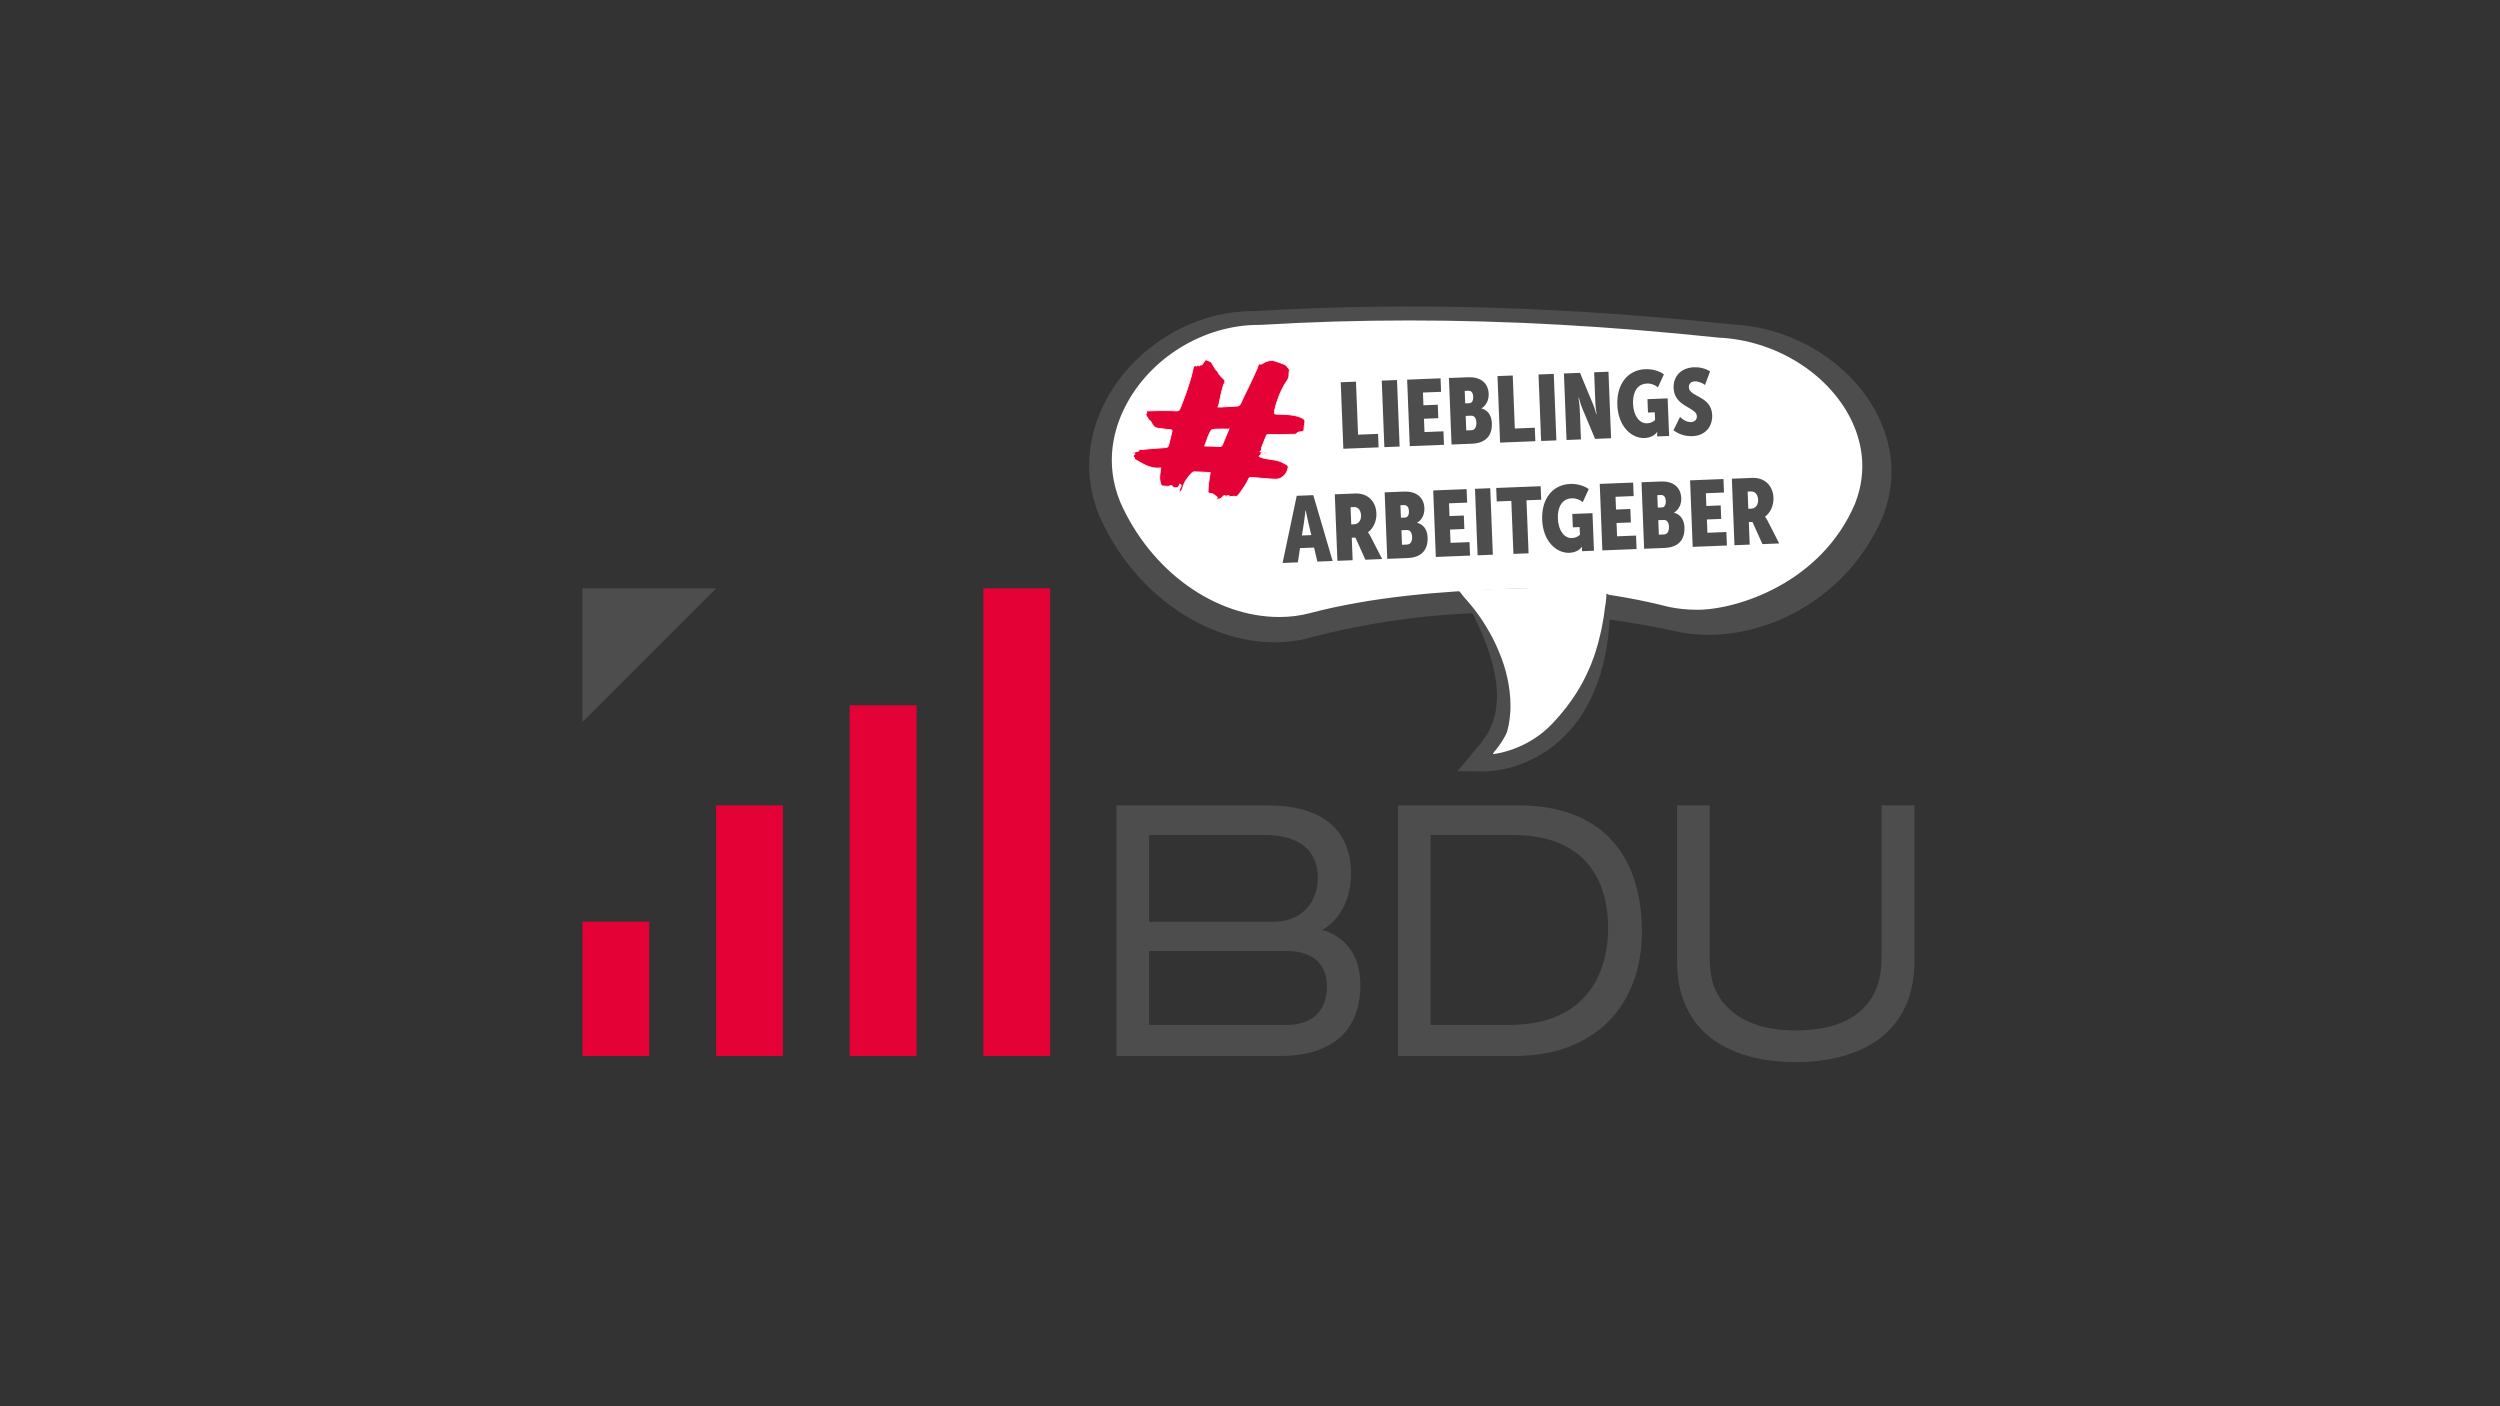
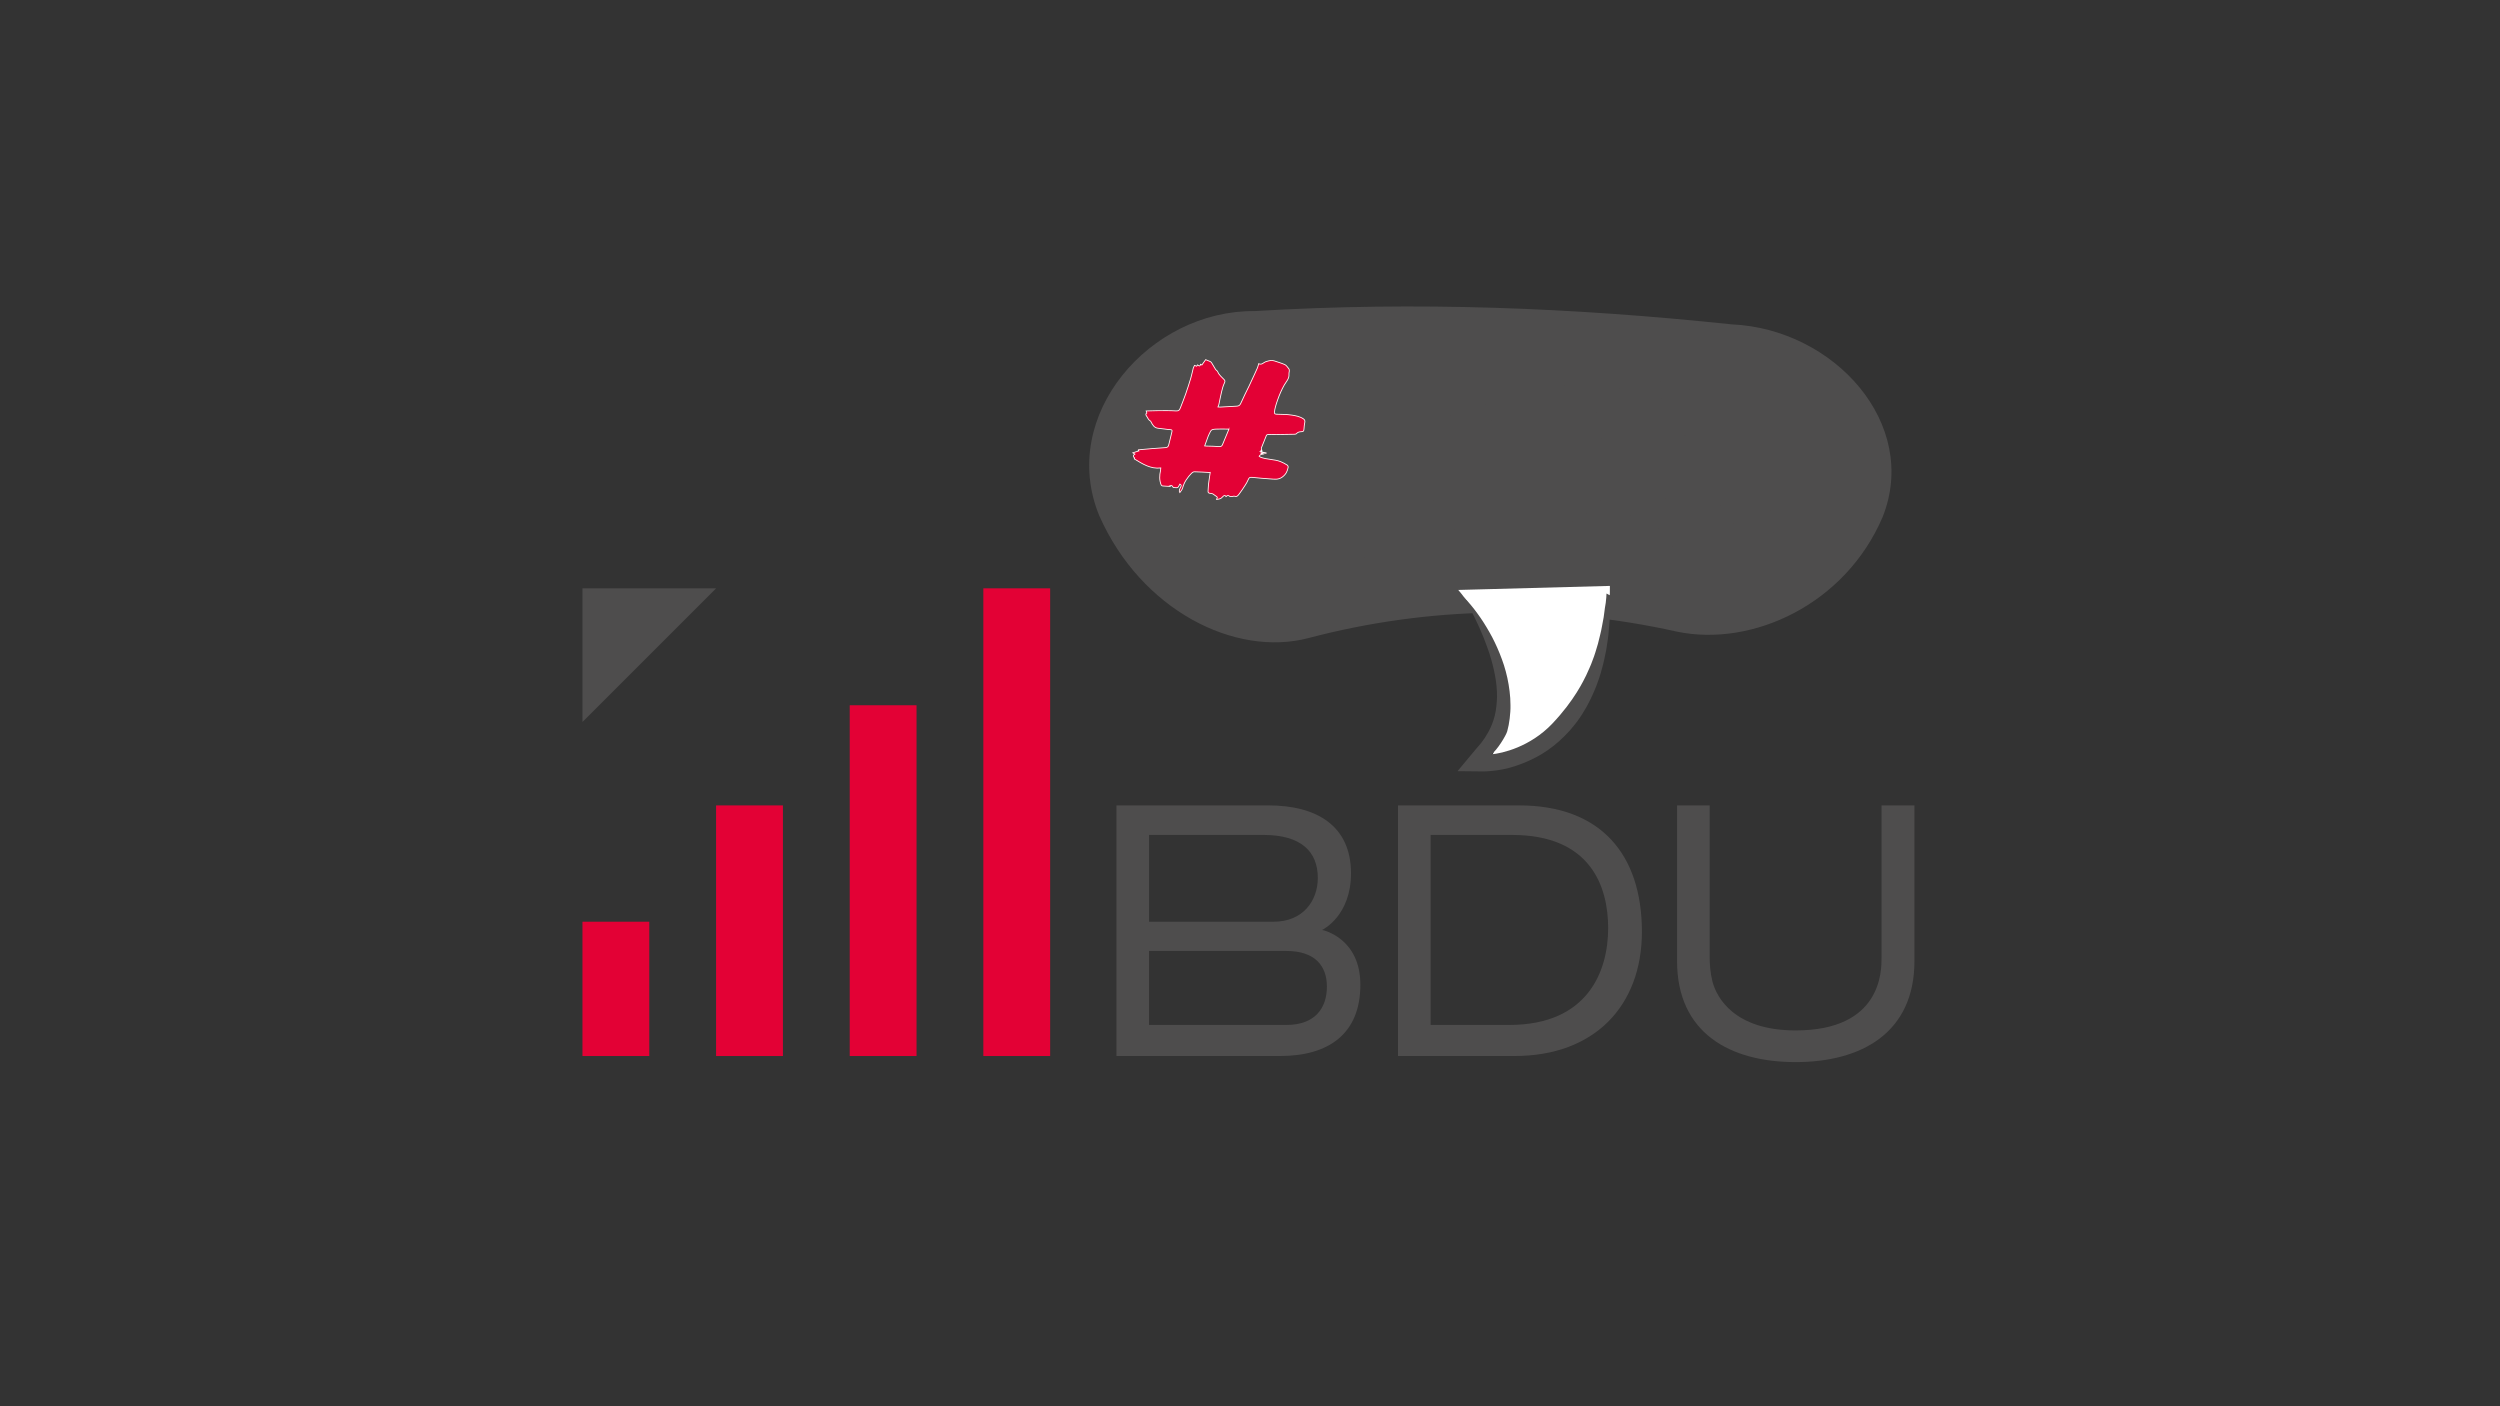
<svg xmlns="http://www.w3.org/2000/svg" id="a" viewBox="0 0 1920 1080">
  <rect x="0" y="0" width="1920" height="1080" fill="#333333" stroke="none" />
  <defs>
    <style>.g,.h,.i,.j,.k{stroke-width:0px;}.g,.l{fill:none;}.h{fill:#e20613;}.i{fill:#4e4d4d;}.j{fill:#e30135;}.m{clip-path:url(#e);}.n{clip-path:url(#f);}.o{clip-path:url(#d);}.p{clip-path:url(#b);}.q{clip-path:url(#c);}.l{stroke:#fff;stroke-miterlimit:10;stroke-width:.647px;}.k{fill:#fff;}</style>
    <clipPath id="b">
      <rect class="g" x="344.462" y="140" width="1231.076" height="800" />
    </clipPath>
    <clipPath id="c">
      <rect class="g" x="448.864" y="228.307" width="1023.801" height="568.777" />
    </clipPath>
    <clipPath id="d">
      <rect class="g" x="344.462" y="140" width="1231.076" height="800" />
    </clipPath>
    <clipPath id="e">
      <rect class="g" x="448.864" y="228.307" width="1023.801" height="568.777" />
    </clipPath>
    <clipPath id="f">
      <rect class="g" x="344.462" y="140" width="1231.076" height="800" />
    </clipPath>
  </defs>
  <g class="p">
    <g class="q">
      <path class="i" d="M1445.879,397.012c-28.645,67.214-100.101,100.114-157.938,88.095-94.394-21.033-190.387-19.544-283.241,4.984-56.191,14.656-128.398-21.41-160.477-94.07-31.611-76.882,38.886-157.853,119.336-157.103,124.673-7.492,244.298-2.637,366.379,10.201,78.892,3.539,144.386,76.421,115.941,147.893" />
-       <path class="k" d="M982.612,473.86c-49.818,0-98.95-35.459-122.25-88.239-12.404-30.198-4.739-56.701,3.897-73.576,19.154-37.402,60.321-62.539,102.433-62.539l1.492-.012c37.526-2.251,75.939-3.39,114.171-3.39,75.381,0,153.078,4.322,237.533,13.194,43.249,1.962,83.881,27.052,101.53,62.475,7.389,14.812,13.934,38.156,3.175,65.188-26.013,61.026-90.727,81.348-121.103,81.348-7.488,0-14.848-.747-21.871-2.203-41.724-10.687-84.355-15.37-127.23-13.737-48.329,1.842-100.655,5.904-148.82,18.625-7.284,1.898-15.009,2.865-22.959,2.865" />
      <path class="k" d="M1119.928,453.08s56.853,63.41,24.994,129.674c0,0,92.36-12.557,91.474-132.78" />
    </g>
    <polygon class="i" points="1029.678 293.57 1041.39 293.11 1042.991 333.826 1058.349 333.224 1058.758 343.582 1031.684 344.645 1029.678 293.57" />
    <rect class="i" x="1062.185" y="292.083" width="11.725" height="51.114" transform="translate(-11.641 42.153) rotate(-2.249)" />
    <polygon class="i" points="1080.691 291.567 1106.334 290.559 1106.743 300.921 1092.812 301.469 1093.199 311.255 1104.197 310.822 1104.606 321.176 1093.604 321.609 1094.008 331.823 1108.579 331.25 1108.986 341.608 1082.7 342.642 1080.691 291.567" />
    <g class="o">
      <path class="i" d="M1112.774,290.307l14.925-.588c8.861-.346,15.251,3.983,15.598,12.77.169,4.282-1.518,8.712-5.503,11.091l.009.14c5.924,1.557,7.772,6.636,7.949,11.206.437,11.142-6.403,15.49-15.26,15.837l-15.713.619-2.005-51.074ZM1128.482,309.652c2.216-.087,3.053-2.411,2.954-4.978-.103-2.574-1.258-4.674-3.683-4.579l-2.859.114.375,9.571,3.213-.128ZM1129.943,330.41c2.929-.116,4.039-2.807,3.919-5.802-.124-3.143-1.358-5.458-3.997-5.354l-4.217.167.438,11.142,3.857-.153Z" />
      <polygon class="i" points="1150.07 288.84 1161.782 288.38 1163.382 329.096 1178.74 328.495 1179.149 338.853 1152.074 339.915 1150.07 288.84" />
      <rect class="i" x="1182.576" y="287.353" width="11.725" height="51.114" transform="translate(-11.363 46.873) rotate(-2.249)" />
      <path class="i" d="M1201.083,286.837l12.359-.487,9.641,23.233c1.563,3.368,2.834,8.401,2.834,8.401l.284-.013s-.854-5.331-.982-8.545l-.924-23.501,11.003-.433,2.005,51.075-12.285.482-9.706-23.158c-1.497-3.444-2.764-8.471-2.764-8.471l-.289.01s.854,5.33.977,8.544l.924,23.501-11.068.435-2.009-51.075Z" />
      <path class="i" d="M1263.63,283.525c4.93-.194,10.42,1.163,14.253,3.948l-4.616,10.051c-2.08-1.922-5.128-3.087-8.412-2.958-7.859.307-11.023,7.226-10.693,15.587.359,9.142,4.889,15.185,10.887,14.95,2.285-.09,4.468-1.035,6.055-2.527l-.235-5.928-5.214.205-.404-10.289,15.498-.608,1.135,28.86-9.142.359-.058-1.502c-.033-.788.071-1.858.071-1.858l-.145.006c-1.824,2.716-5.548,4.436-9.55,4.593-9.925.39-20.3-8.717-20.952-25.358-.619-15.787,7.739-26.991,21.521-27.532" />
      <path class="i" d="M1290.267,320.178c2.088,2.137,5.169,4.09,8.453,3.962,3.143-.124,4.567-2.184,4.476-4.539-.276-7.001-17.301-6.976-17.875-21.547-.342-8.717,5.396-15.593,15.611-15.995,4.216-.165,8.762.8,12.359,3.162l-3.812,10.451c-1.774-1.432-5.264-2.868-7.834-2.766-3.358.132-4.707,2.188-4.616,4.544.296,7.569,17.355,6.47,17.933,21.259.326,8.284-4.67,15.849-15.243,16.266-5,.196-10.35-1.312-14.488-4.583l5.037-10.214Z" />
      <path class="i" d="M995.888,380.774l12.714-.499,14.863,50.569-11.711.46-2.57-10.773-10.787.423-1.642,10.94-11.716.46,10.849-51.58ZM1007.093,410.958l-2.397-10.066c-.846-3.261-1.848-8.729-1.848-8.729l-.285.012s-.499,5.526-1.084,8.843l-1.601,10.223,7.215-.283Z" />
      <path class="i" d="M1025.116,379.627l16.142-.635c2.001-.078,4.591.324,6.7,1.172,5.161,2.085,8.865,7.091,9.133,13.951.244,6.209-2.471,11.753-6.435,14.633l.009.14s.742.829,1.902,2.999l8.914,17.464-12.854.506-7.681-17.01-2.785.109.677,17.284-11.711.462-2.01-51.075ZM1039.971,402.654c3.069-.119,5.474-2.645,5.309-6.864-.095-2.426-.957-4.396-2.285-5.417-.957-.678-2.182-.986-3.114-.949l-2.64.103.516,13.213,2.215-.087Z" />
      <path class="i" d="M1063.41,378.121l14.93-.586c8.857-.349,15.251,3.983,15.598,12.77.169,4.282-1.518,8.71-5.503,11.091l.004.14c5.928,1.555,7.776,6.635,7.954,11.206.441,11.142-6.403,15.488-15.26,15.837l-15.713.617-2.01-51.075ZM1079.124,397.469c2.216-.087,3.053-2.413,2.954-4.98-.098-2.574-1.258-4.674-3.683-4.579l-2.859.114.375,9.571,3.213-.126ZM1080.584,418.225c2.929-.114,4.039-2.805,3.919-5.804-.12-3.143-1.358-5.456-4.002-5.35l-4.212.165.438,11.142,3.857-.153Z" />
      <polygon class="i" points="1100.707 376.657 1126.354 375.648 1126.763 386.011 1112.831 386.558 1113.215 396.343 1124.217 395.911 1124.621 406.27 1113.623 406.701 1114.023 416.911 1128.598 416.34 1129.002 426.698 1102.716 427.731 1100.707 376.657" />
      <rect class="i" x="1133.787" y="375.146" width="11.725" height="51.114" transform="translate(-14.911 45.239) rotate(-2.259)" />
-       <polygon class="i" points="1160.705 384.678 1149.488 385.117 1149.08 374.755 1183.224 373.414 1183.633 383.777 1172.346 384.22 1173.947 424.932 1162.301 425.39 1160.705 384.678" />
      <path class="i" d="M1205.914,371.667c4.93-.194,10.42,1.165,14.248,3.948l-4.612,10.051c-2.083-1.922-5.128-3.085-8.416-2.958-7.859.31-11.018,7.226-10.693,15.587.363,9.141,4.889,15.187,10.891,14.95,2.285-.089,4.468-1.034,6.052-2.527l-.231-5.928-5.214.206-.404-10.288,15.498-.611,1.135,28.86-9.146.359-.058-1.502c-.029-.783.07-1.856.07-1.856l-.145.004c-1.819,2.716-5.544,4.436-9.546,4.596-9.93.39-20.3-8.719-20.952-25.36-.623-15.787,7.734-26.989,21.521-27.532" />
      <polygon class="i" points="1228.602 371.632 1254.245 370.624 1254.653 380.986 1240.726 381.533 1241.11 391.318 1252.108 390.887 1252.517 401.245 1241.515 401.676 1241.919 411.886 1256.489 411.315 1256.897 421.673 1230.611 422.707 1228.602 371.632" />
      <path class="i" d="M1260.684,370.372l14.925-.588c8.861-.346,15.251,3.983,15.598,12.77.169,4.282-1.518,8.71-5.499,11.091l.004.14c5.924,1.555,7.772,6.636,7.949,11.206.441,11.142-6.403,15.49-15.26,15.837l-15.713.619-2.005-51.074ZM1276.393,389.717c2.216-.087,3.053-2.413,2.954-4.979-.099-2.575-1.258-4.672-3.683-4.577l-2.859.111.375,9.571,3.213-.126ZM1277.854,410.475c2.929-.116,4.039-2.807,3.919-5.807-.12-3.143-1.353-5.454-3.997-5.35l-4.217.165.438,11.142,3.857-.15Z" />
      <polygon class="i" points="1297.981 368.905 1323.623 367.899 1324.032 378.262 1310.101 378.808 1310.485 388.593 1321.486 388.162 1321.891 398.52 1310.893 398.952 1311.293 409.161 1325.868 408.59 1326.272 418.949 1299.986 419.98 1297.981 368.905" />
      <path class="i" d="M1330.059,367.645l16.142-.633c2.001-.078,4.591.324,6.7,1.17,5.161,2.086,8.865,7.093,9.133,13.953.243,6.209-2.472,11.753-6.436,14.63l.009.14s.742.831,1.902,2.999l8.914,17.466-12.854.506-7.681-17.01-2.784.109.676,17.284-11.712.46-2.01-51.075ZM1344.914,390.674c3.069-.121,5.474-2.644,5.309-6.864-.095-2.426-.957-4.396-2.285-5.419-.957-.676-2.183-.984-3.114-.947l-2.64.103.516,13.213,2.215-.087Z" />
    </g>
    <g class="m">
      <path class="h" d="M943.742,329.76c-.268-.093-.445-.201-.626-.205-3.046-.025-6.104-.181-9.138.016-1.569.104-3.479-.028-4.39,1.858-.586,1.208-1.224,2.396-1.706,3.644-.923,2.384-1.758,4.8-2.692,7.383.762.072,1.147.124,1.533.141,3.202.112,6.421.076,9.603.385,1.425.14,2.091-.417,2.541-1.473,1.649-3.877,3.234-7.785,4.876-11.75M929.428,362.899c-3.929-.2-8.018-.477-12.107-.566-.747-.016-1.685.55-2.235,1.131-3.018,3.207-5.598,6.682-6.766,11.072-.361,1.361-1.292,2.569-2.191,3.752-.963-1.529-.088-2.725.482-3.864.791-1.586.851-1.786-.446-2.665-.449.807-.83,1.665-1.38,2.396-.217.293-.803.413-1.228.417-.799.016-1.597-.112-2.48-.184-.305-.389-.658-1.192-1.256-1.481-.446-.213-1.212.244-1.835.405.145.093.289.184.433.273-1.845-.112-3.696-.188-5.537-.365-.378-.035-.919-.353-1.055-.674-1.542-3.699-1.393-7.492-.506-11.312.108-.466.088-.959.161-1.83-7.918.907-14.066-3.158-20.383-7.003-.028.072.028-.096.101-.257.056-.132.132-.253.197-.377q-2.039-1.649.172-3.038c-.485-.301-.923-.566-1.557-.955,1.657-.526,3.134-.999,4.631-1.473-.197-.173-.357-.313-.522-.454.061-.128.117-.261.173-.389,6.942-.586,13.877-1.292,20.828-1.685,1.758-.101,2.163-1.051,2.473-2.188.887-3.286,1.601-6.617,2.423-9.92.289-1.172.173-1.625-1.296-1.701-3.033-.165-6.04-.787-9.073-1.032-3.018-.249-4.354-2.3-5.529-4.647-.176-.354-.326-.843-.626-.992-1.617-.799-2.018-2.528-2.993-3.812-.622-.819-.731-1.746.26-2.324-.221-.682-.405-1.256-.493-1.537,2.977-.076,5.839-.213,8.7-.216,4.808-.008,9.627-.113,14.419.188,1.978.124,2.536-.834,3.074-2.203,1.413-3.62,2.878-7.227,4.162-10.896,1.417-4.037,2.721-8.114,3.941-12.216.734-2.456,1.184-4.996,1.838-7.481.197-.739.658-1.404,1.032-2.183.618.249,1.063.43,1.589.642.205-.301.414-.618.683-1.019.887.654,1.886,1.649,2.295-.458.465.249.843.446,1.023.542,1.064-1.497,2.055-2.885,2.918-4.093,1.251.501,2.339.895,3.382,1.38.438.205.891.538,1.14.935,1.051,1.685,1.982,3.451,3.058,5.121.446.69,1.405,1.111,1.685,1.826,1.016,2.58,3.171,4.17,4.952,6.084.766.823.714,1.46.172,2.596-1.031,2.159-1.629,4.555-2.203,6.899-.775,3.174-1.345,6.4-2.035,9.595-.124.562-.409,1.092-.71,1.874.666.052,1.132.14,1.594.112,4.197-.229,8.391-.534,12.593-.695,1.662-.06,2.616-.498,3.355-2.211,1.934-4.487,4.226-8.813,6.337-13.223,1.456-3.042,2.853-6.115,4.269-9.178.739-1.597,1.509-3.179,2.172-4.804.409-1.003.642-2.078.995-3.25,1.573.875,2.705.18,3.881-.674.678-.494,1.517-.835,2.332-1.072,1.939-.566,3.885-1.043,5.919-.321,2.648.947,5.406,1.645,7.946,2.821,1.176.542,1.991,1.918,2.89,2.985,1.139,1.364.108,2.909.253,4.354.337,3.471-2.135,5.699-3.612,8.323-2.062,3.664-3.72,7.468-5.085,11.425-.602,1.746-1.204,3.5-1.677,5.285-.381,1.437-.682,2.914-.802,4.39-.08.972.718,1.272,1.641,1.317,3.908.173,7.862.076,11.702.682,3.094.485,6.312,1.063,9.017,2.958,1.032.726,1.212,1.641.931,2.885-.349,1.55-.457,3.158-.569,4.752-.124,1.742-.414,2.087-2.107,2.159-1.424.06-2.721.345-3.724,1.533-.281.333-.987.401-1.501.413-5.406.112-10.815.197-16.22.261-1.345.016-2.693-.137-4.034-.08-.446.016-1.123.341-1.276.706-1.361,3.202-2.648,6.437-3.897,9.688-.124.337.153.827.297,1.489.1-.044-.165.069-.606.257.353.201.614.349.887.506-.325.137-.65.273-1.344.57,1.725.349,3.086.626,4.446.903-.016.105-.028.209-.04.313-1.304-.072-2.604-.145-3.909-.217-.024.108-.044.213-.068.321.394.14.787.281,1.605.574-.871.176-1.429.164-1.829.405-.442.265-.739.766-1.096,1.16.345.265.654.626,1.043.775,4.949,1.914,10.422,1.484,15.366,3.383,1.782.686,3.463,1.669,5.097,2.669.441.265.846,1.139.754,1.641-.546,3.053-1.71,5.482-4.499,7.544-3.187,2.356-6.305,1.594-9.519,1.421-4.499-.241-8.982-.739-13.468-1.164-2.139-.2-2.549.129-3.347,2.079-.574,1.408-1.396,2.729-2.227,4.013-1.512,2.332-3.017,4.679-4.719,6.874-.758.983-1.657,2.199-3.395,1.52-.562-.221-1.361.221-2.054.257-.57.028-1.34.108-1.685-.2-1.028-.931-1.879-.682-2.805.181-.686-1.148-1.441-.895-2.219-.193-.658.594-1.236,1.369-2.007,1.734-.859.413-1.898.454-2.99.686.077-.301.072-.61.221-.798.582-.747.193-1.136-.441-1.55-.811-.526-1.573-1.131-2.376-1.677-.281-.192-.606-.389-.931-.429-3.704-.478-3.062-.619-2.962-3.785.124-4.021.963-8.018,1.549-12.444" />
      <path class="j" d="M943.742,329.76c-.268-.093-.445-.201-.626-.205-3.046-.025-6.104-.181-9.138.016-1.569.104-3.479-.028-4.39,1.858-.586,1.208-1.224,2.396-1.706,3.644-.923,2.384-1.758,4.8-2.692,7.383.762.072,1.147.124,1.533.141,3.202.112,6.421.076,9.603.385,1.425.14,2.091-.417,2.541-1.473,1.649-3.877,3.234-7.785,4.876-11.75M929.428,362.899c-3.929-.2-8.018-.477-12.107-.566-.747-.016-1.685.55-2.235,1.131-3.018,3.207-5.598,6.682-6.766,11.072-.361,1.361-1.292,2.569-2.191,3.752-.963-1.529-.088-2.725.482-3.864.791-1.586.851-1.786-.446-2.665-.449.807-.83,1.665-1.38,2.396-.217.293-.803.413-1.228.417-.799.016-1.597-.112-2.48-.184-.305-.389-.658-1.192-1.256-1.481-.446-.213-1.212.244-1.835.405.145.093.289.184.433.273-1.845-.112-3.696-.188-5.537-.365-.378-.035-.919-.353-1.055-.674-1.542-3.699-1.393-7.492-.506-11.312.108-.466.088-.959.161-1.83-7.918.907-14.066-3.158-20.383-7.003-.028.072.028-.096.101-.257.056-.132.132-.253.197-.377q-2.039-1.649.172-3.038c-.485-.301-.923-.566-1.557-.955,1.657-.526,3.134-.999,4.631-1.473-.197-.173-.357-.313-.522-.454.061-.128.117-.261.173-.389,6.942-.586,13.877-1.292,20.828-1.685,1.758-.101,2.163-1.051,2.473-2.188.887-3.286,1.601-6.617,2.423-9.92.289-1.172.173-1.625-1.296-1.701-3.033-.165-6.04-.787-9.073-1.032-3.018-.249-4.354-2.3-5.529-4.647-.176-.354-.326-.843-.626-.992-1.617-.799-2.018-2.528-2.993-3.812-.622-.819-.731-1.746.26-2.324-.221-.682-.405-1.256-.493-1.537,2.977-.076,5.839-.213,8.7-.216,4.808-.008,9.627-.113,14.419.188,1.978.124,2.536-.834,3.074-2.203,1.413-3.62,2.878-7.227,4.162-10.896,1.417-4.037,2.721-8.114,3.941-12.216.734-2.456,1.184-4.996,1.838-7.481.197-.739.658-1.404,1.032-2.183.618.249,1.063.43,1.589.642.205-.301.414-.618.683-1.019.887.654,1.886,1.649,2.295-.458.465.249.843.446,1.023.542,1.064-1.497,2.055-2.885,2.918-4.093,1.251.501,2.339.895,3.382,1.38.438.205.891.538,1.14.935,1.051,1.685,1.982,3.451,3.058,5.121.446.69,1.405,1.111,1.685,1.826,1.016,2.58,3.171,4.17,4.952,6.084.766.823.714,1.46.172,2.596-1.031,2.159-1.629,4.555-2.203,6.899-.775,3.174-1.345,6.4-2.035,9.595-.124.562-.409,1.092-.71,1.874.666.052,1.132.14,1.594.112,4.197-.229,8.391-.534,12.593-.695,1.662-.06,2.616-.498,3.355-2.211,1.934-4.487,4.226-8.813,6.337-13.223,1.456-3.042,2.853-6.115,4.269-9.178.739-1.597,1.509-3.179,2.172-4.804.409-1.003.642-2.078.995-3.25,1.573.875,2.705.18,3.881-.674.678-.494,1.517-.835,2.332-1.072,1.939-.566,3.885-1.043,5.919-.321,2.648.947,5.406,1.645,7.946,2.821,1.176.542,1.991,1.918,2.89,2.985,1.139,1.364.108,2.909.253,4.354.337,3.471-2.135,5.699-3.612,8.323-2.062,3.664-3.72,7.468-5.085,11.425-.602,1.746-1.204,3.5-1.677,5.285-.381,1.437-.682,2.914-.802,4.39-.08.972.718,1.272,1.641,1.317,3.908.173,7.862.076,11.702.682,3.094.485,6.312,1.063,9.017,2.958,1.032.726,1.212,1.641.931,2.885-.349,1.55-.457,3.158-.569,4.752-.124,1.742-.414,2.087-2.107,2.159-1.424.06-2.721.345-3.724,1.533-.281.333-.987.401-1.501.413-5.406.112-10.815.197-16.22.261-1.345.016-2.693-.137-4.034-.08-.446.016-1.123.341-1.276.706-1.361,3.202-2.648,6.437-3.897,9.688-.124.337.153.827.297,1.489.1-.044-.165.069-.606.257.353.201.614.349.887.506-.325.137-.65.273-1.344.57,1.725.349,3.086.626,4.446.903-.016.105-.028.209-.04.313-1.304-.072-2.604-.145-3.909-.217-.024.108-.044.213-.068.321.394.14.787.281,1.605.574-.871.176-1.429.164-1.829.405-.442.265-.739.766-1.096,1.16.345.265.654.626,1.043.775,4.949,1.914,10.422,1.484,15.366,3.383,1.782.686,3.463,1.669,5.097,2.669.441.265.846,1.139.754,1.641-.546,3.053-1.71,5.482-4.499,7.544-3.187,2.356-6.305,1.594-9.519,1.421-4.499-.241-8.982-.739-13.468-1.164-2.139-.2-2.549.129-3.347,2.079-.574,1.408-1.396,2.729-2.227,4.013-1.512,2.332-3.017,4.679-4.719,6.874-.758.983-1.657,2.199-3.395,1.52-.562-.221-1.361.221-2.054.257-.57.028-1.34.108-1.685-.2-1.028-.931-1.879-.682-2.805.181-.686-1.148-1.441-.895-2.219-.193-.658.594-1.236,1.369-2.007,1.734-.859.413-1.898.454-2.99.686.077-.301.072-.61.221-.798.582-.747.193-1.136-.441-1.55-.811-.526-1.573-1.131-2.376-1.677-.281-.192-.606-.389-.931-.429-3.704-.478-3.062-.619-2.962-3.785.124-4.021.963-8.018,1.549-12.444" />
      <path class="l" d="M943.742,329.76c-.268-.093-.445-.201-.626-.205-3.046-.025-6.104-.181-9.138.016-1.569.104-3.479-.028-4.39,1.858-.586,1.208-1.224,2.396-1.706,3.644-.923,2.384-1.758,4.8-2.692,7.383.762.072,1.147.124,1.533.141,3.202.112,6.421.076,9.603.385,1.425.14,2.091-.417,2.541-1.473,1.649-3.877,3.234-7.785,4.876-11.75ZM929.428,362.899c-3.929-.2-8.018-.477-12.107-.566-.747-.016-1.685.55-2.235,1.131-3.018,3.207-5.598,6.682-6.766,11.072-.361,1.361-1.292,2.569-2.191,3.752-.963-1.529-.088-2.725.482-3.864.791-1.586.851-1.786-.446-2.665-.449.807-.83,1.665-1.38,2.396-.217.293-.803.413-1.228.417-.799.016-1.597-.112-2.48-.184-.305-.389-.658-1.192-1.256-1.481-.446-.213-1.212.244-1.835.405.145.093.289.184.433.273-1.845-.112-3.696-.188-5.537-.365-.378-.035-.919-.353-1.055-.674-1.542-3.699-1.393-7.492-.506-11.312.108-.466.088-.959.161-1.83-7.918.907-14.066-3.158-20.383-7.003-.028.072.028-.096.101-.257.056-.132.132-.253.197-.377q-2.039-1.649.172-3.038c-.485-.301-.923-.566-1.557-.955,1.657-.526,3.134-.999,4.631-1.473-.197-.173-.357-.313-.522-.454.061-.128.117-.261.173-.389,6.942-.586,13.877-1.292,20.828-1.685,1.758-.101,2.163-1.051,2.473-2.188.887-3.286,1.601-6.617,2.423-9.92.289-1.172.173-1.625-1.296-1.701-3.033-.165-6.04-.787-9.073-1.032-3.018-.249-4.354-2.3-5.529-4.647-.176-.354-.326-.843-.626-.992-1.617-.799-2.018-2.528-2.993-3.812-.622-.819-.731-1.746.26-2.324-.221-.682-.405-1.256-.493-1.537,2.977-.076,5.839-.213,8.7-.216,4.808-.008,9.627-.113,14.419.188,1.978.124,2.536-.834,3.074-2.203,1.413-3.62,2.878-7.227,4.162-10.896,1.417-4.037,2.721-8.114,3.941-12.216.734-2.456,1.184-4.996,1.838-7.481.197-.739.658-1.404,1.032-2.183.618.249,1.063.43,1.589.642.205-.301.414-.618.683-1.019.887.654,1.886,1.649,2.295-.458.465.249.843.446,1.023.542,1.064-1.497,2.055-2.885,2.918-4.093,1.251.501,2.339.895,3.382,1.38.438.205.891.538,1.14.935,1.051,1.685,1.982,3.451,3.058,5.121.446.69,1.405,1.111,1.685,1.826,1.016,2.58,3.171,4.17,4.952,6.084.766.823.714,1.46.172,2.596-1.031,2.159-1.629,4.555-2.203,6.899-.775,3.174-1.345,6.4-2.035,9.595-.124.562-.409,1.092-.71,1.874.666.052,1.132.14,1.594.112,4.197-.229,8.391-.534,12.593-.695,1.662-.06,2.616-.498,3.355-2.211,1.934-4.487,4.226-8.813,6.337-13.223,1.456-3.042,2.853-6.115,4.269-9.178.739-1.597,1.509-3.179,2.172-4.804.409-1.003.642-2.078.995-3.25,1.573.875,2.705.18,3.881-.674.678-.494,1.517-.835,2.332-1.072,1.939-.566,3.885-1.043,5.919-.321,2.648.947,5.406,1.645,7.946,2.821,1.176.542,1.991,1.918,2.89,2.985,1.139,1.364.108,2.909.253,4.354.337,3.471-2.135,5.699-3.612,8.323-2.062,3.664-3.72,7.468-5.085,11.425-.602,1.746-1.204,3.5-1.677,5.285-.381,1.437-.682,2.914-.802,4.39-.08.972.718,1.272,1.641,1.317,3.908.173,7.862.076,11.702.682,3.094.485,6.312,1.063,9.017,2.958,1.032.726,1.212,1.641.931,2.885-.349,1.55-.457,3.158-.569,4.752-.124,1.742-.414,2.087-2.107,2.159-1.424.06-2.721.345-3.724,1.533-.281.333-.987.401-1.501.413-5.406.112-10.815.197-16.22.261-1.345.016-2.693-.137-4.034-.08-.446.016-1.123.341-1.276.706-1.361,3.202-2.648,6.437-3.897,9.688-.124.337.153.827.297,1.489.1-.044-.165.069-.606.257.353.201.614.349.887.506-.325.137-.65.273-1.344.57,1.725.349,3.086.626,4.446.903-.016.105-.028.209-.04.313-1.304-.072-2.604-.145-3.909-.217-.024.108-.044.213-.068.321.394.14.787.281,1.605.574-.871.176-1.429.164-1.829.405-.442.265-.739.766-1.096,1.16.345.265.654.626,1.043.775,4.949,1.914,10.422,1.484,15.366,3.383,1.782.686,3.463,1.669,5.097,2.669.441.265.846,1.139.754,1.641-.546,3.053-1.71,5.482-4.499,7.544-3.187,2.356-6.305,1.594-9.519,1.421-4.499-.241-8.982-.739-13.468-1.164-2.139-.2-2.549.129-3.347,2.079-.574,1.408-1.396,2.729-2.227,4.013-1.512,2.332-3.017,4.679-4.719,6.874-.758.983-1.657,2.199-3.395,1.52-.562-.221-1.361.221-2.054.257-.57.028-1.34.108-1.685-.2-1.028-.931-1.879-.682-2.805.181-.686-1.148-1.441-.895-2.219-.193-.658.594-1.236,1.369-2.007,1.734-.859.413-1.898.454-2.99.686.077-.301.072-.61.221-.798.582-.747.193-1.136-.441-1.55-.811-.526-1.573-1.131-2.376-1.677-.281-.192-.606-.389-.931-.429-3.704-.478-3.062-.619-2.962-3.785.124-4.021.963-8.018,1.549-12.444Z" />
      <path class="i" d="M1192.167,555.753c17.028-17.862,24.183-33.457,26.016-37.08,1.649-3.817,3.524-7.452,4.924-11.578,1.602-3.949,2.793-8.283,4.086-12.557,1.019-4.471,2.344-8.796,3.122-13.487l1.3-6.991.959-7.208c.795-4.771.574-3.078,1.055-8.034.417-4.984-.775-2.38,4.238-1.288.406,5.173,1.786.666,2.031,5.899.104,5.189-3.243-.317-3.463,4.86l-.237,7.81-.622,7.705c-.349,5.193-1.2,10.174-1.975,15.194-1.007,4.884-1.938,9.864-3.319,14.519-1.192,4.808-2.809,9.278-4.446,13.725-1.778,4.294-3.608,8.564-5.719,12.485-.983,2.067-2.115,3.916-3.234,5.791-1.112,1.894-2.227,3.784-3.459,5.486-2.36,3.587-4.996,6.698-7.625,9.82-2.705,2.957-5.469,5.799-8.355,8.363-5.751,5.176-11.903,9.382-18.296,12.661-6.38,3.335-12.966,5.887-19.684,7.769-3.371.923-6.782,1.593-10.237,2.059-3.507.457-6.814.802-10.674.77l-19.183-.197,14.391-17.252c1.332-1.597,2.765-3.082,4.037-4.755,1.196-1.758,2.564-3.343,3.584-5.293,1.188-1.77,2.207-3.684,3.154-5.694.959-1.978,1.77-4.106,2.472-6.297l.976-3.355.718-3.519c.373-2.404.714-4.844.842-7.396.229-2.508.173-5.153.069-7.805-.101-2.665-.417-5.386-.778-8.123-.406-2.752-.956-5.493-1.542-8.275-.626-2.769-1.3-5.558-2.122-8.319-1.597-5.534-3.6-10.948-5.715-16.365-2.143-5.406-4.579-10.618-7.083-15.84-2.564-5.148-5.201-10.318-8.09-15.229,3.58,3.676,7.019,7.781,10.261,12.268,3.291,4.418,6.341,9.274,9.259,14.387,2.946,5.097,5.57,10.643,7.954,16.51,1.2,2.925,2.284,5.984,3.311,9.102,1.019,3.13,1.834,6.389,2.588,9.716.691,3.343,1.32,6.746,1.71,10.225.389,3.456.702,7.003.665,10.498.108,3.536-.229,6.983-.598,10.382l-.778,5.008-1.104,4.76c-.811,3.106-7.954,14.993-12.376,17.758,8.66-.739,29.97-5.726,46.993-23.589" />
    </g>
    <g class="n">
      <path class="i" d="M983.117,811.01h-125.681v-192.461h116.75c37.029,0,63.385,15.668,63.385,52.149,0,32.271-21.128,43.029-22.217,43.497,1.525.234,29.405,6.782,29.405,42.093,0,37.885-24.613,54.722-61.642,54.722M970.483,641.233h-87.998v66.649h95.622c22.653,0,33.979-16.136,33.979-33.675,0-20.346-13.069-32.974-41.604-32.974M987.908,730.331h-105.423v56.826h105.423c21.999,0,31.148-12.862,31.148-29.465,0-15.903-9.149-27.361-31.148-27.361" />
      <path class="i" d="M1163.187,811.01h-89.522v-192.46h93.007c62.513,0,94.314,37.416,94.314,97.048,0,56.593-36.157,95.412-97.799,95.412M1161.227,641.234h-62.513v145.924h60.335c60.335,0,76.019-41.158,76.019-74.365,0-32.038-13.505-71.559-73.84-71.559" />
      <path class="i" d="M1445.028,735.71v-117.16h25.267v119.499c0,55.19-40.732,77.64-91.265,77.64s-91.047-22.45-91.047-77.64v-119.499h25.048v116.926c0,4.677.436,11.692,2.178,18.474,3.268,12.395,16.99,37.417,63.821,37.417,65.998,0,65.998-45.601,65.998-55.657" />
      <path class="j" d="M806.519,811.027h-51.312v-359.183h51.312v359.183ZM703.896,541.639h-51.312v269.387h51.312v-269.387ZM601.272,618.55h-51.312v192.477h51.312v-192.477ZM498.648,707.88h-51.312v103.145h51.312v-103.145Z" />
      <polygon class="i" points="447.336 451.843 447.336 554.467 549.961 451.843 447.336 451.843" />
    </g>
  </g>
</svg>